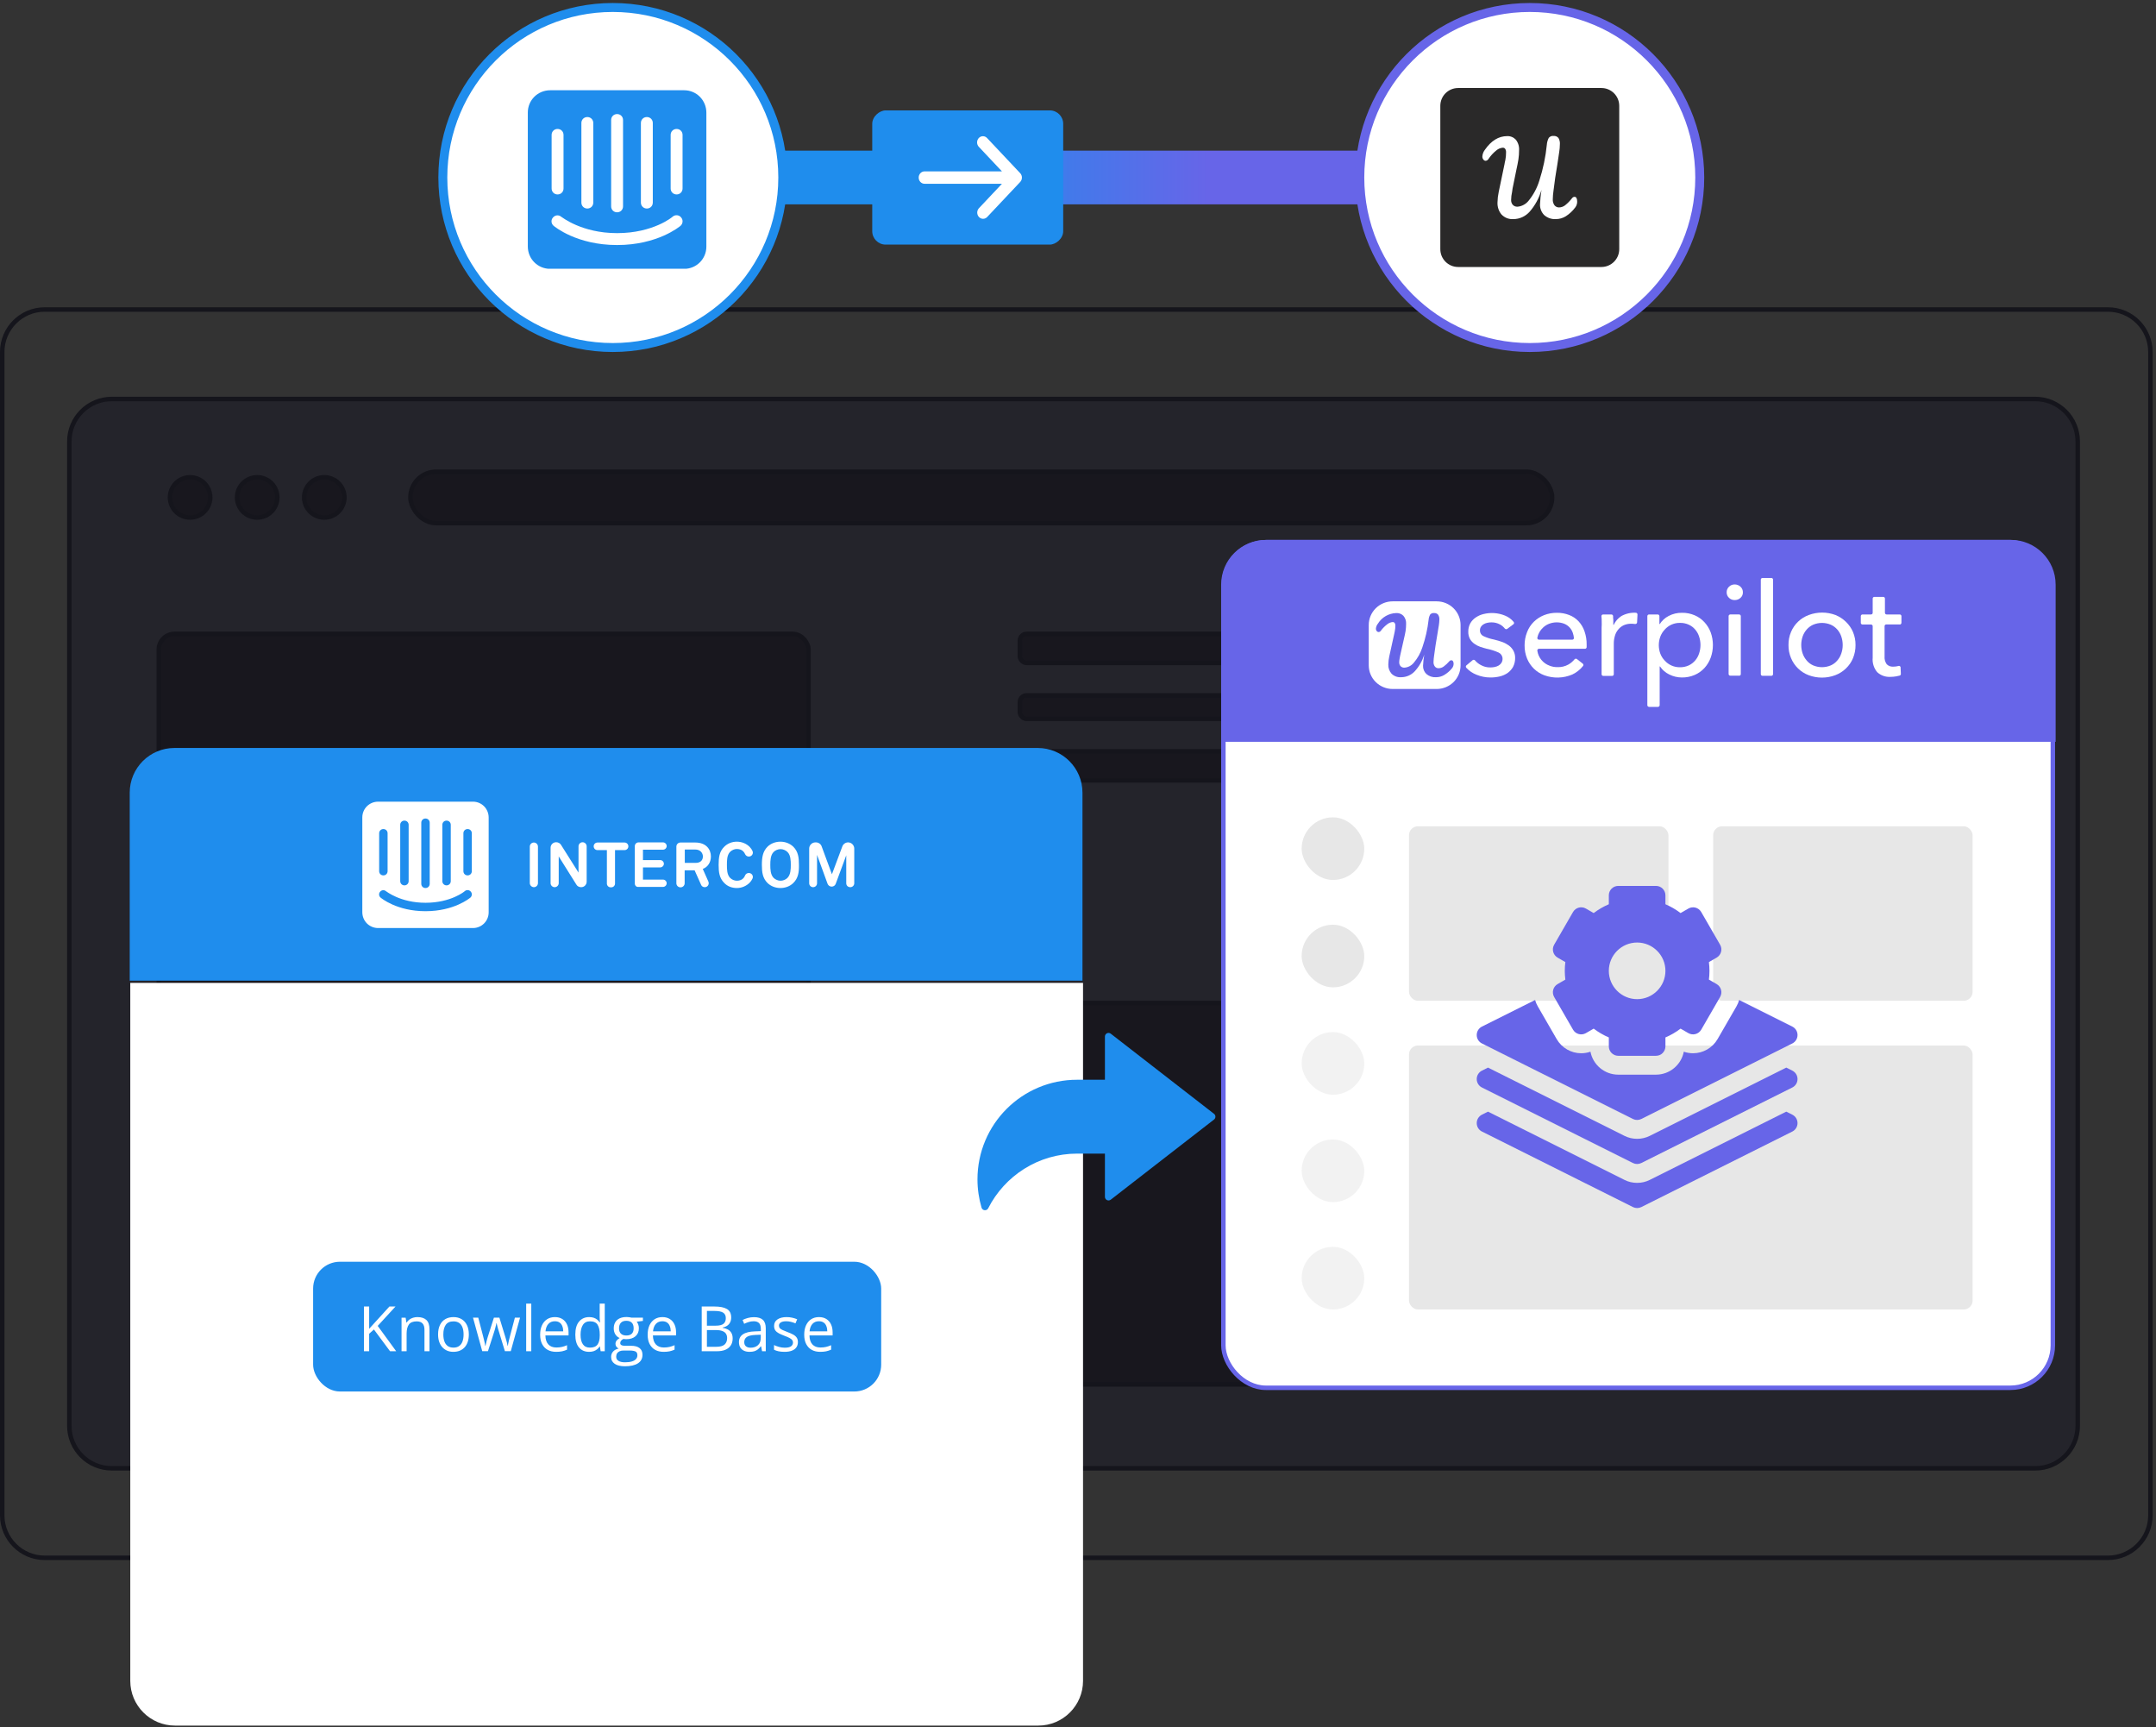
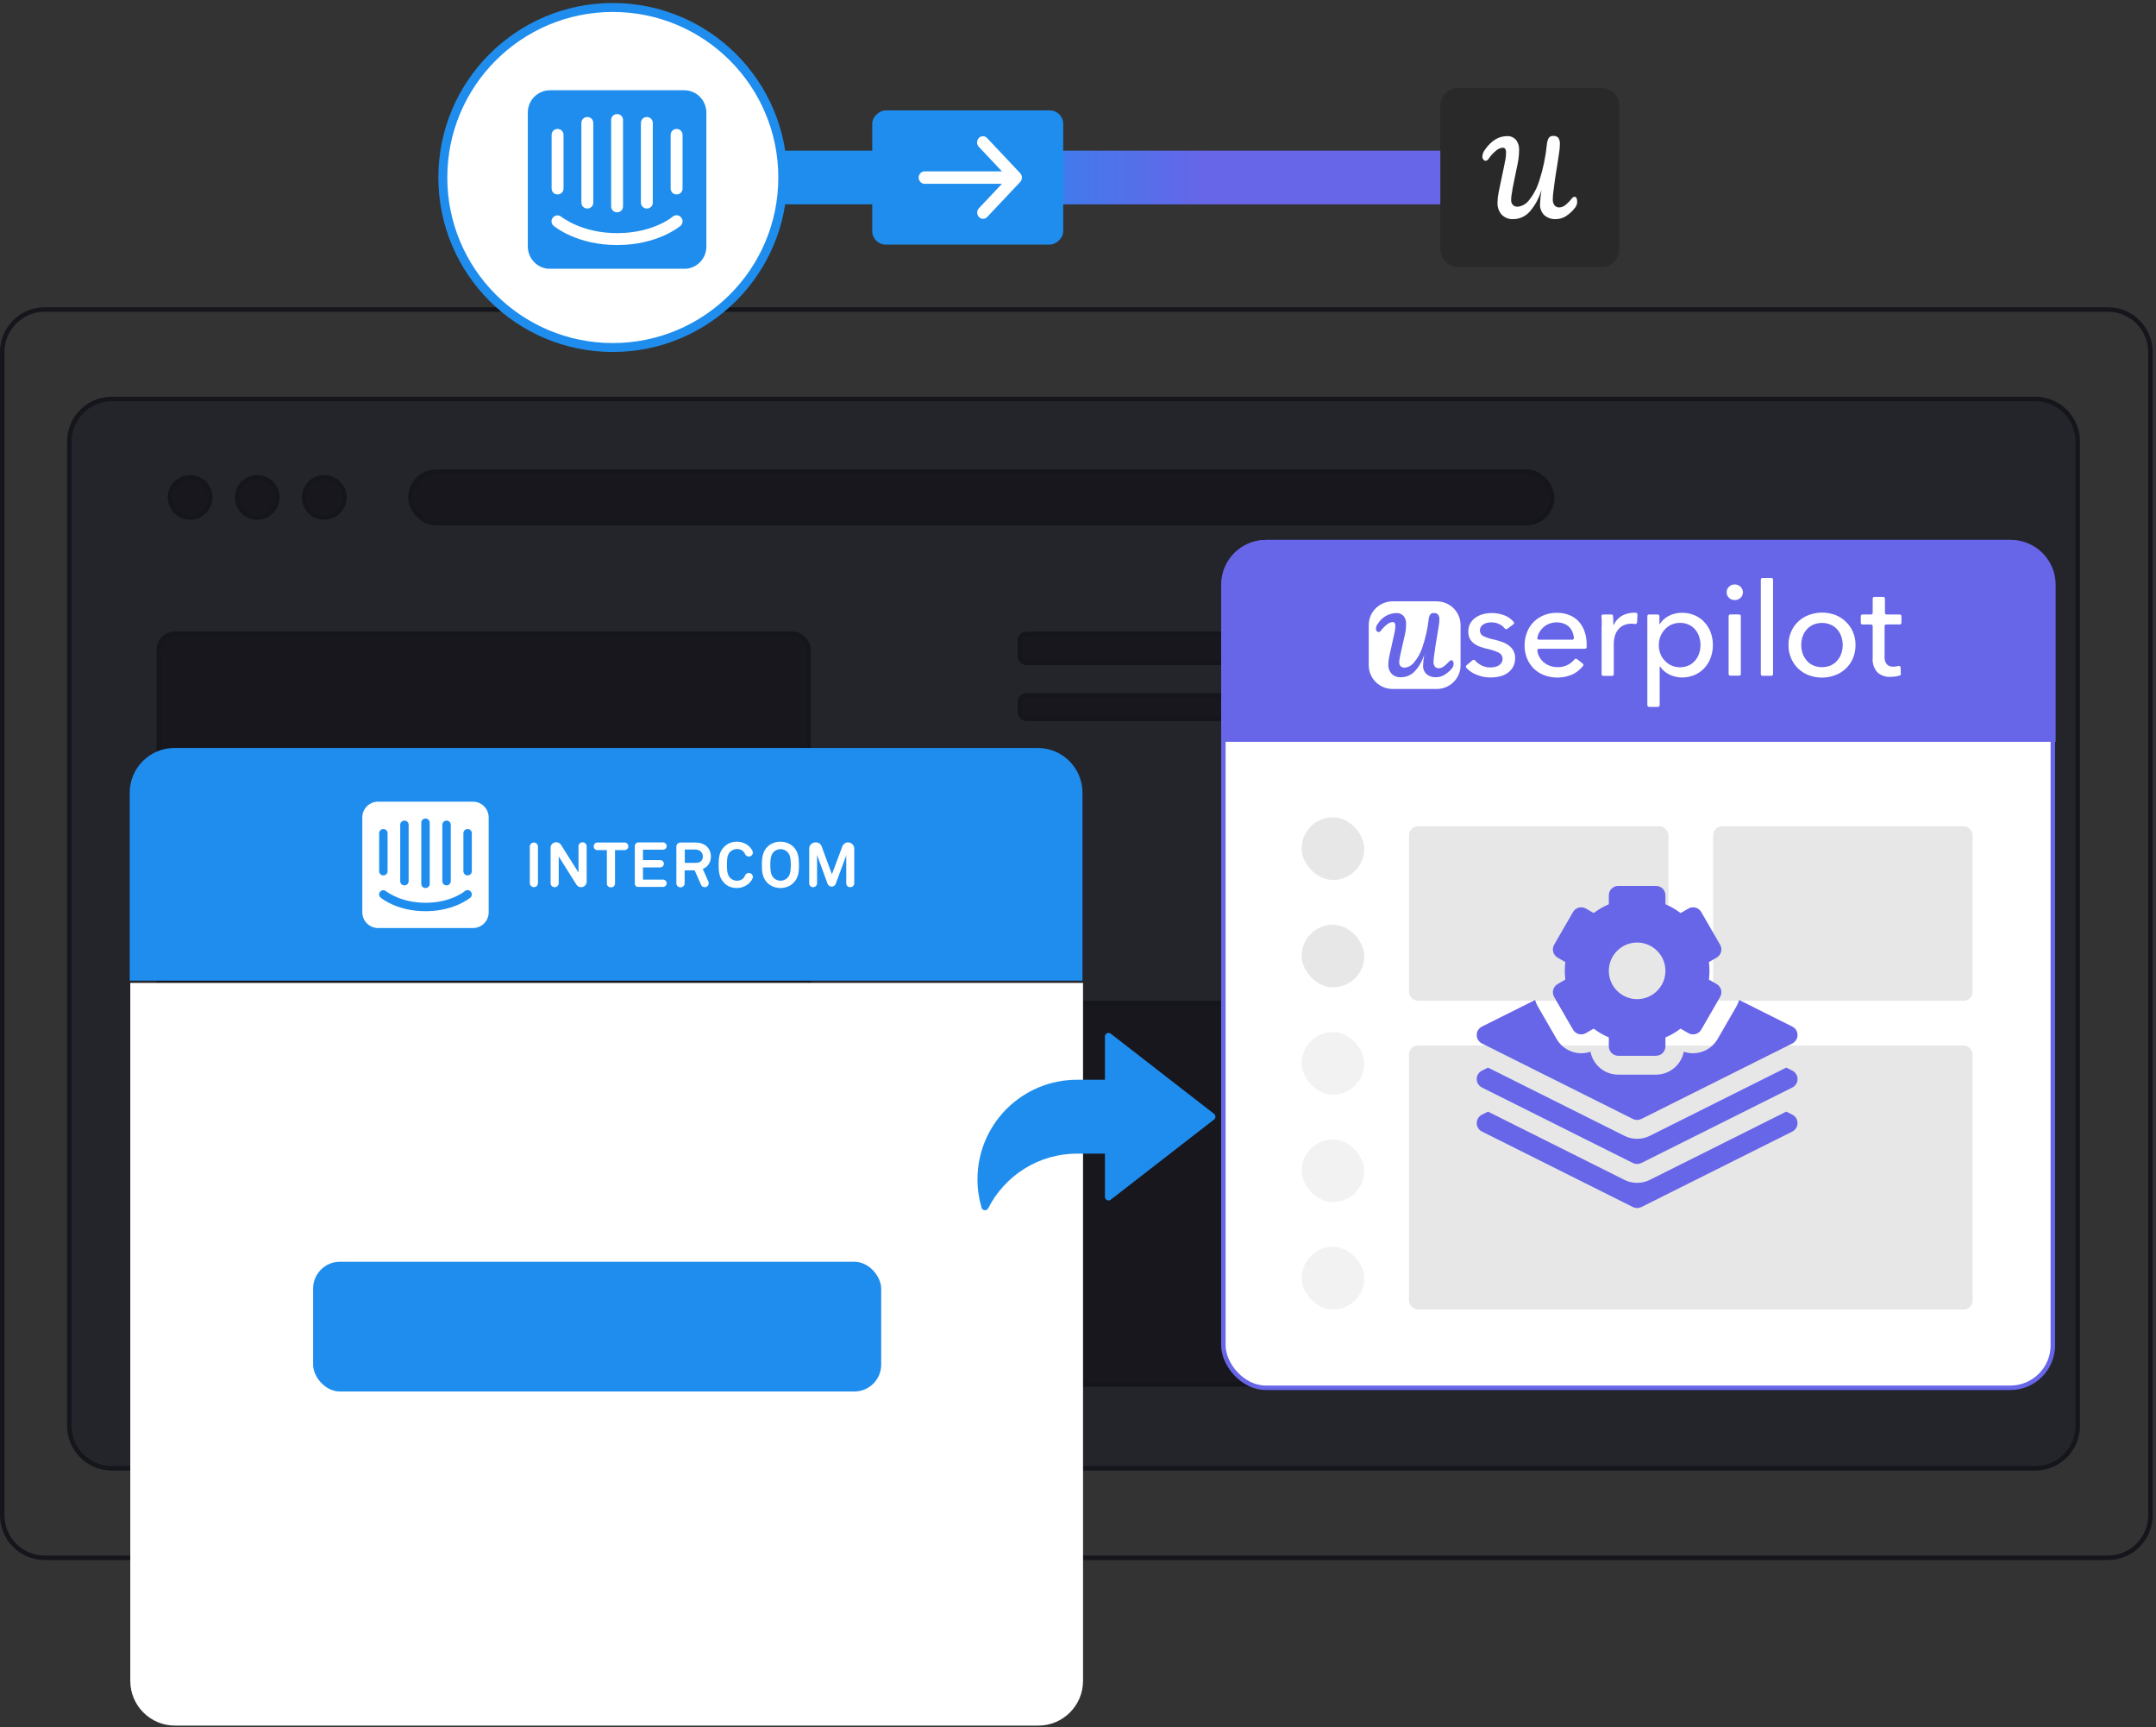
<svg xmlns="http://www.w3.org/2000/svg" width="482" height="386" viewBox="0 0 482 386" fill="none">
  <rect x="0" y="0" width="482" height="386" fill="#333333" stroke="none" />
  <path d="M15.5 98.672C15.5 93.425 19.753 89.172 25 89.172H455C460.247 89.172 464.5 93.425 464.5 98.672V318.672C464.5 323.919 460.247 328.172 455 328.172H25C19.753 328.172 15.5 323.919 15.5 318.672V98.672Z" fill="#24242B" stroke="#15151C" />
  <rect x="35.5" y="141.672" width="145.25" height="45.25" rx="3.5" fill="#18171E" stroke="#15151C" />
  <rect x="35.5" y="202.922" width="145.25" height="45.25" rx="3.5" fill="#18171E" stroke="#15151C" />
  <rect x="35.5" y="264.172" width="145.25" height="45.25" rx="3.5" fill="#18171E" stroke="#15151C" />
  <rect x="228" y="141.672" width="99" height="6.5" rx="1.5" fill="#18171E" stroke="#15151C" />
  <rect x="91.75" y="105.422" width="255.25" height="11.5" rx="5.75" fill="#18171E" stroke="#15151C" />
  <rect x="349.25" y="141.672" width="99" height="6.5" rx="1.5" fill="#18171E" stroke="#15151C" />
  <rect x="228" y="155.422" width="99" height="5.25" rx="1.5" fill="#18171E" stroke="#15151C" />
  <rect x="349.25" y="155.422" width="99" height="5.25" rx="1.5" fill="#18171E" stroke="#15151C" />
-   <rect x="228" y="167.922" width="99" height="6.5" rx="1.5" fill="#18171E" stroke="#15151C" />
  <rect x="228" y="224.172" width="220.25" height="85.25" rx="1.5" fill="#18171E" stroke="#15151C" />
  <rect x="349.25" y="167.922" width="99" height="6.5" rx="1.5" fill="#18171E" stroke="#15151C" />
  <circle cx="42.5" cy="111.172" r="4.5" fill="#18171E" stroke="#15151C" />
  <circle cx="57.5" cy="111.172" r="4.5" fill="#18171E" stroke="#15151C" />
  <circle cx="72.5" cy="111.172" r="4.5" fill="#18171E" stroke="#15151C" />
  <path d="M0.5 78.672C0.5 73.425 4.753 69.172 10 69.172H471.25C476.497 69.172 480.75 73.425 480.75 78.672V338.672C480.75 343.919 476.497 348.172 471.25 348.172H10C4.753 348.172 0.5 343.919 0.5 338.672V78.672Z" stroke="#15151C" />
  <rect x="353" y="33.672" width="12" height="179" transform="rotate(90 353 33.672)" fill="url(#paint0_linear_205_2825)" />
  <rect x="195" y="54.672" width="30" height="42.692" rx="3" transform="rotate(-90 195 54.672)" fill="#1F8DED" />
  <rect width="27.692" height="27.692" transform="translate(203.077 53.518) rotate(-90)" fill="#1F8DED" />
  <path d="M228.079 40.669C228.324 40.409 228.461 40.056 228.461 39.689C228.461 39.321 228.324 38.968 228.079 38.708L220.685 30.864C220.564 30.732 220.42 30.626 220.261 30.553C220.101 30.481 219.93 30.442 219.756 30.441C219.583 30.439 219.411 30.474 219.25 30.544C219.089 30.614 218.943 30.717 218.821 30.847C218.698 30.977 218.601 31.132 218.535 31.302C218.47 31.473 218.436 31.655 218.438 31.84C218.439 32.024 218.476 32.206 218.544 32.375C218.613 32.544 218.712 32.697 218.837 32.825L223.999 38.302L206.691 38.302C206.345 38.302 206.012 38.448 205.767 38.708C205.522 38.968 205.384 39.321 205.384 39.689C205.384 40.056 205.522 40.409 205.767 40.669C206.012 40.929 206.345 41.075 206.691 41.075L223.999 41.075L218.837 46.552C218.599 46.814 218.467 47.164 218.47 47.528C218.473 47.891 218.611 48.239 218.853 48.496C219.095 48.753 219.423 48.899 219.766 48.902C220.108 48.905 220.438 48.766 220.685 48.513L228.079 40.669Z" fill="white" />
  <circle cx="137" cy="39.672" r="38" fill="white" stroke="#1F8DED" stroke-width="2" />
  <g clip-path="url(#clip0_205_2825)">
    <path d="M170.912 45.896V34.365C170.912 33.655 171.489 33.078 172.199 33.078C172.908 33.078 173.485 33.655 173.485 34.365V45.896C173.485 46.606 172.908 47.182 172.199 47.182C171.533 47.182 170.912 46.606 170.912 45.896ZM185.637 46.384L180.049 37.469V45.896C180.049 46.606 179.472 47.182 178.763 47.182C178.053 47.182 177.476 46.606 177.476 45.896V34.719C177.476 33.788 178.23 32.99 179.206 32.99H179.295C179.872 32.99 180.448 33.3 180.759 33.788L186.303 42.57V34.276C186.303 33.566 186.879 32.99 187.589 32.99C188.298 32.99 188.875 33.566 188.875 34.276V45.453C188.875 46.384 188.121 47.182 187.145 47.182C186.524 47.182 185.948 46.916 185.637 46.384ZM197.834 35.473V46.029C197.834 46.695 197.302 47.227 196.637 47.227H196.459C195.794 47.227 195.262 46.695 195.262 46.029V35.473H192.29C191.625 35.473 191.093 34.941 191.093 34.276C191.093 33.611 191.625 33.078 192.29 33.078H200.85C201.515 33.078 202.048 33.611 202.048 34.276C202.048 34.941 201.515 35.473 200.85 35.473H197.834ZM204.088 46.029V34.187C204.088 33.566 204.62 33.034 205.241 33.034H213.003C213.624 33.034 214.156 33.566 214.156 34.187C214.156 34.808 213.624 35.34 213.003 35.34H206.66V38.622H212.116C212.737 38.622 213.269 39.155 213.269 39.776C213.269 40.397 212.737 40.929 212.116 40.929H206.66V44.787H213.003C213.624 44.787 214.156 45.32 214.156 45.941C214.156 46.562 213.624 47.094 213.003 47.094H205.241C204.62 47.182 204.088 46.695 204.088 46.029ZM225.022 46.428L222.982 41.86H219.833V45.941C219.833 46.65 219.256 47.227 218.547 47.227H218.502C217.793 47.227 217.216 46.65 217.216 45.941V34.365C217.216 33.655 217.793 33.078 218.502 33.078H223.204C226.575 33.078 228.127 35.207 228.127 37.469C228.127 39.376 227.107 40.84 225.554 41.417L227.328 45.408C227.683 46.251 227.107 47.182 226.175 47.182C225.687 47.182 225.2 46.916 225.022 46.428ZM223.248 35.296H219.877V39.51H223.292C224.756 39.51 225.599 38.755 225.599 37.425C225.554 36.316 224.712 35.296 223.248 35.296ZM240.368 45.763C239.304 46.828 237.84 47.449 236.332 47.449C234.824 47.449 233.405 46.961 232.34 45.852C230.788 44.3 230.566 42.437 230.566 40.13C230.566 37.824 230.788 35.917 232.34 34.409C233.405 33.344 234.824 32.812 236.332 32.812C237.84 32.812 239.304 33.389 240.368 34.453C240.723 34.852 241.033 35.252 241.255 35.739C241.654 36.582 241.033 37.514 240.102 37.514C239.57 37.514 239.126 37.203 238.904 36.715C238.816 36.449 238.638 36.227 238.461 36.006C238.017 35.429 237.219 35.119 236.332 35.119C235.534 35.119 234.735 35.473 234.159 36.05C233.183 37.07 233.183 38.8 233.183 40.13C233.183 41.417 233.183 43.191 234.159 44.211C234.735 44.787 235.534 45.142 236.332 45.142C237.219 45.142 238.017 44.832 238.461 44.255C238.638 44.033 238.816 43.767 238.904 43.501C239.082 43.013 239.57 42.703 240.102 42.703C241.033 42.703 241.654 43.634 241.255 44.477C241.033 44.965 240.723 45.408 240.368 45.763ZM254.162 45.852C253.097 46.916 251.589 47.449 250.081 47.449C248.573 47.449 247.11 46.916 246.001 45.852C244.449 44.3 244.227 42.437 244.227 40.13C244.227 37.824 244.493 35.917 246.001 34.409C247.065 33.344 248.573 32.812 250.081 32.812C251.589 32.812 253.053 33.344 254.162 34.409C255.714 35.961 255.936 37.824 255.936 40.13C255.98 42.437 255.714 44.344 254.162 45.852ZM252.343 36.094C251.767 35.518 250.924 35.163 250.126 35.163C249.327 35.163 248.44 35.518 247.908 36.094C246.932 37.114 246.888 38.844 246.888 40.175C246.888 41.461 246.932 43.191 247.908 44.211C248.485 44.787 249.327 45.142 250.126 45.142C250.924 45.142 251.811 44.787 252.343 44.211C253.319 43.191 253.363 41.461 253.363 40.175C253.363 38.844 253.319 37.07 252.343 36.094ZM270.882 45.941V37.114L267.556 46.118C267.379 46.65 266.846 47.005 266.27 47.005C265.693 47.005 265.205 46.65 264.984 46.118L261.657 36.981V45.941C261.657 46.65 261.081 47.182 260.415 47.182C259.706 47.182 259.173 46.606 259.173 45.941V34.986C259.173 33.921 260.061 33.034 261.125 33.034H261.302C262.101 33.034 262.855 33.522 263.121 34.32L266.359 43.102L269.641 34.32C269.907 33.566 270.661 33.034 271.459 33.034C272.524 33.034 273.411 33.921 273.411 34.986V45.941C273.411 46.65 272.834 47.182 272.169 47.182C271.415 47.182 270.882 46.65 270.882 45.941ZM152.95 20.172H123.012C120.218 20.172 118 22.39 118 25.139V55.077C118 57.871 120.218 60.089 123.012 60.089H152.95C155.699 60.089 157.917 57.871 157.917 55.121V25.184C157.917 22.39 155.699 20.172 152.95 20.172ZM143.281 27.49C143.281 26.736 143.857 26.159 144.611 26.159C145.365 26.159 145.942 26.736 145.942 27.49V45.275C145.942 46.029 145.365 46.606 144.611 46.606C143.857 46.606 143.281 46.029 143.281 45.275V27.49ZM136.628 26.825C136.628 26.071 137.205 25.494 137.959 25.494C138.713 25.494 139.289 26.071 139.289 26.825V46.118C139.289 46.872 138.713 47.449 137.959 47.449C137.205 47.449 136.628 46.872 136.628 46.118V26.825ZM129.975 27.49C129.975 26.736 130.552 26.159 131.306 26.159C132.06 26.159 132.636 26.736 132.636 27.49V45.275C132.636 46.029 132.06 46.606 131.306 46.606C130.552 46.606 129.975 46.029 129.975 45.275V27.49ZM123.322 30.151C123.322 29.397 123.899 28.821 124.653 28.821C125.407 28.821 125.983 29.397 125.983 30.151V42.126C125.983 42.88 125.407 43.457 124.653 43.457C123.899 43.457 123.322 42.88 123.322 42.126V30.151ZM152.151 50.465C151.93 50.642 147.006 54.767 137.959 54.767C128.911 54.767 123.988 50.642 123.766 50.465C123.189 49.977 123.145 49.134 123.633 48.602C124.121 48.025 124.963 47.981 125.496 48.469C125.584 48.469 129.975 52.106 137.959 52.106C146.031 52.106 150.377 48.469 150.377 48.424C150.954 47.936 151.796 48.025 152.24 48.557C152.772 49.134 152.684 49.977 152.151 50.465ZM152.595 42.126C152.595 42.88 152.018 43.457 151.264 43.457C150.51 43.457 149.934 42.88 149.934 42.126V30.151C149.934 29.397 150.51 28.821 151.264 28.821C152.018 28.821 152.595 29.397 152.595 30.151V42.126Z" fill="#1F8DED" />
  </g>
-   <circle cx="342" cy="39.672" r="38" fill="white" stroke="#6765E8" stroke-width="2" />
  <path d="M358.016 19.672H325.984C323.784 19.672 322 21.456 322 23.656V55.687C322 57.888 323.784 59.672 325.984 59.672H358.016C360.216 59.672 362 57.888 362 55.687V23.656C362 21.456 360.216 19.672 358.016 19.672Z" fill="#2A2929" />
  <path d="M352.598 44.963C352.62 45.445 352.487 45.919 352.209 46.307C351.62 47.112 350.896 47.798 350.062 48.33C349.389 48.75 348.62 48.97 347.838 48.97C346.878 49.034 345.931 48.703 345.202 48.05C344.898 47.739 344.66 47.361 344.5 46.947C344.342 46.534 344.269 46.092 344.289 45.645C344.336 44.565 344.447 43.494 344.616 42.432C344.1 44.239 343.202 45.903 341.987 47.298C341.516 47.827 340.951 48.247 340.318 48.536C339.684 48.825 339.007 48.972 338.313 48.972C337.831 49.003 337.347 48.93 336.891 48.752C336.433 48.572 336.02 48.294 335.678 47.938C335.053 47.192 334.738 46.221 334.784 45.23C334.8 44.447 334.889 43.67 335.053 42.91L336.349 36.699C336.349 36.578 336.433 36.263 336.542 35.747C336.651 35.19 336.7 34.623 336.696 34.052C336.716 33.774 336.644 33.496 336.5 33.263C336.438 33.178 336.353 33.112 336.264 33.067C336.171 33.03 336.069 33.005 335.967 33.01C335.431 33.056 334.922 33.267 334.511 33.63C333.84 34.161 333.256 34.801 332.773 35.525C332.709 35.645 332.611 35.745 332.496 35.814C332.384 35.887 332.256 35.93 332.122 35.941C332.022 35.936 331.927 35.91 331.84 35.856C331.747 35.805 331.673 35.734 331.616 35.647C331.469 35.459 331.391 35.227 331.396 34.985C331.431 34.43 331.636 33.898 331.973 33.467C333.391 31.436 335.04 30.423 336.949 30.423C337.304 30.407 337.667 30.47 338 30.607C338.336 30.745 338.636 30.954 338.887 31.221C339.411 31.892 339.669 32.739 339.607 33.599C339.611 34.276 339.56 34.954 339.46 35.625C339.364 36.245 339.198 37.096 338.962 38.161L338.149 42.15L338.053 42.847C337.984 43.183 337.927 43.498 337.887 43.792C337.849 44.09 337.829 44.381 337.829 44.674C337.807 45.078 337.938 45.476 338.198 45.781C338.336 45.923 338.502 46.034 338.682 46.107C338.862 46.176 339.056 46.207 339.253 46.196C339.747 46.158 340.22 46.012 340.656 45.772C341.091 45.536 341.476 45.205 341.784 44.805C342.849 43.487 343.653 41.959 344.153 40.312C344.987 37.734 345.54 35.067 345.811 32.363C345.849 31.823 345.996 31.296 346.242 30.819C346.373 30.656 346.547 30.534 346.736 30.456C346.924 30.378 347.133 30.352 347.338 30.383C347.538 30.367 347.742 30.403 347.931 30.479C348.116 30.558 348.282 30.683 348.416 30.841C348.678 31.296 348.789 31.832 348.724 32.363C348.718 32.883 348.671 33.403 348.589 33.912C348.504 34.543 348.369 35.434 348.191 36.583C347.809 38.792 347.513 40.821 347.298 42.667C347.209 43.287 347.156 43.907 347.144 44.532C347.113 45.021 347.253 45.503 347.529 45.892C347.66 46.043 347.818 46.165 347.996 46.247C348.173 46.327 348.369 46.367 348.562 46.358C349.04 46.347 349.513 46.181 349.9 45.881C350.478 45.419 350.998 44.883 351.453 44.294C351.518 44.199 351.604 44.125 351.704 44.07C351.8 44.019 351.904 43.99 352.016 43.99C352.104 43.99 352.184 44.012 352.262 44.059C352.336 44.105 352.393 44.17 352.436 44.252C352.547 44.472 352.604 44.723 352.589 44.97L352.598 44.963Z" fill="white" />
  <rect x="273.5" y="121.172" width="185.438" height="189" rx="9.5" fill="white" stroke="#6765E8" />
  <rect x="291" y="206.672" width="14" height="14" rx="7" fill="#E7E7E7" />
  <rect x="291" y="230.672" width="14" height="14" rx="7" fill="#E7E7E7" fill-opacity="0.5" />
  <rect x="291" y="254.672" width="14" height="14" rx="7" fill="#E7E7E7" fill-opacity="0.5" />
  <rect x="291" y="278.672" width="14" height="14" rx="7" fill="#E7E7E7" fill-opacity="0.5" />
  <rect x="291" y="182.672" width="14" height="14" rx="7" fill="#E7E7E7" />
  <rect x="315" y="184.672" width="58" height="39" rx="2" fill="#E7E7E7" />
  <rect x="383" y="184.672" width="58" height="39" rx="2" fill="#E7E7E7" />
  <rect x="315" y="233.672" width="126" height="59" rx="2" fill="#E7E7E7" />
  <path d="M273.125 130.672C273.125 125.149 277.602 120.672 283.125 120.672H449.562C455.085 120.672 459.562 125.149 459.562 130.672V165.797H273.125V130.672Z" fill="#6765E8" />
  <path d="M321.184 134.4H311.346C309.928 134.4 308.568 134.957 307.566 135.949C306.563 136.94 306 138.285 306 139.687V148.701C306 150.103 306.563 151.448 307.566 152.439C308.568 153.431 309.928 153.988 311.346 153.988H321.184C322.601 153.988 323.961 153.431 324.964 152.439C325.966 151.448 326.529 150.103 326.529 148.701V139.687C326.529 138.285 325.966 136.94 324.964 135.949C323.961 134.957 322.601 134.4 321.184 134.4ZM324.605 149.368C324.118 149.966 323.527 150.475 322.86 150.869C322.311 151.191 321.684 151.36 321.045 151.359C320.26 151.411 319.486 151.154 318.893 150.643C318.642 150.404 318.445 150.116 318.315 149.796C318.185 149.477 318.125 149.133 318.139 148.789C318.179 147.954 318.268 147.122 318.407 146.298C317.991 147.7 317.254 148.988 316.255 150.064C315.873 150.468 315.412 150.79 314.901 151.013C314.39 151.235 313.838 151.353 313.279 151.359C312.88 151.393 312.478 151.34 312.101 151.205C311.724 151.069 311.382 150.854 311.098 150.574C310.591 149.997 310.332 149.248 310.374 148.485C310.386 147.881 310.459 147.28 310.592 146.69L311.643 141.923C311.643 141.835 311.722 141.59 311.802 141.188C311.901 140.743 311.951 140.289 311.951 139.834C311.966 139.62 311.911 139.406 311.792 139.226C311.74 139.162 311.673 139.111 311.597 139.077C311.521 139.043 311.439 139.027 311.355 139.03C310.92 139.065 310.505 139.229 310.165 139.501C309.619 139.911 309.134 140.396 308.727 140.943C308.672 141.036 308.594 141.114 308.501 141.171C308.407 141.227 308.301 141.26 308.192 141.266C308.11 141.262 308.03 141.24 307.957 141.201C307.885 141.162 307.823 141.107 307.775 141.041C307.658 140.896 307.595 140.716 307.597 140.531C307.628 140.099 307.794 139.687 308.073 139.354C308.502 138.662 309.099 138.087 309.808 137.68C310.518 137.272 311.319 137.045 312.139 137.019C312.438 137 312.737 137.045 313.016 137.152C313.295 137.259 313.548 137.424 313.756 137.637C314.185 138.15 314.398 138.807 314.351 139.471C314.351 140 314.311 140.528 314.232 141.05C314.152 141.531 314.013 142.188 313.815 143.012L313.121 146.092L313.002 146.631C312.976 146.876 312.933 147.118 312.873 147.357C312.833 147.584 312.813 147.814 312.813 148.044C312.803 148.356 312.913 148.661 313.121 148.897C313.235 149.009 313.371 149.096 313.522 149.152C313.672 149.208 313.833 149.231 313.994 149.221C314.393 149.188 314.782 149.075 315.136 148.89C315.491 148.704 315.804 148.45 316.056 148.142C316.928 147.123 317.585 145.943 317.99 144.67C318.675 142.685 319.14 140.633 319.379 138.549C319.409 138.131 319.527 137.723 319.726 137.353C319.834 137.227 319.973 137.131 320.129 137.073C320.285 137.015 320.453 136.996 320.618 137.019C320.783 137.006 320.949 137.031 321.102 137.092C321.255 137.154 321.392 137.25 321.501 137.372C321.719 137.711 321.82 138.11 321.789 138.51C321.777 138.911 321.741 139.31 321.68 139.707C321.6 140.197 321.491 140.884 321.342 141.776C321.045 143.483 320.797 145.062 320.618 146.494C320.543 146.971 320.496 147.453 320.48 147.936C320.454 148.312 320.567 148.685 320.797 148.985C320.897 149.109 321.027 149.206 321.173 149.269C321.32 149.332 321.48 149.36 321.64 149.348C322.032 149.337 322.412 149.21 322.731 148.985C323.198 148.642 323.624 148.248 324 147.808C324.052 147.736 324.12 147.677 324.2 147.636C324.279 147.595 324.367 147.574 324.457 147.573C324.538 147.567 324.619 147.586 324.689 147.629C324.758 147.671 324.812 147.734 324.843 147.808C324.942 147.978 324.987 148.173 324.972 148.367C324.971 148.733 324.841 149.086 324.605 149.368Z" fill="white" />
  <path d="M336.983 140.541C336.901 140.606 336.797 140.636 336.693 140.625C336.589 140.614 336.494 140.562 336.427 140.482C336.13 140.112 335.763 139.802 335.346 139.57C334.763 139.254 334.107 139.092 333.442 139.099C333.129 139.097 332.816 139.13 332.51 139.197C332.215 139.255 331.933 139.365 331.677 139.521C331.437 139.651 331.235 139.84 331.092 140.07C330.933 140.315 330.853 140.603 330.864 140.894C330.855 141.161 330.926 141.425 331.067 141.654C331.207 141.882 331.413 142.064 331.657 142.179C332.412 142.532 333.208 142.789 334.027 142.944C334.652 143.093 335.268 143.276 335.872 143.493C336.399 143.689 336.897 143.957 337.35 144.288C337.757 144.598 338.095 144.989 338.342 145.435C338.597 145.916 338.73 146.452 338.728 146.995C338.749 147.709 338.589 148.417 338.262 149.055C337.956 149.597 337.533 150.066 337.023 150.428C336.484 150.789 335.882 151.049 335.247 151.193C334.577 151.346 333.892 151.421 333.204 151.418C332.142 151.419 331.091 151.212 330.11 150.81C329.236 150.476 328.451 149.945 327.819 149.261C327.747 149.189 327.707 149.092 327.707 148.991C327.707 148.89 327.747 148.793 327.819 148.721L329.188 147.574C329.26 147.502 329.358 147.462 329.46 147.462C329.563 147.462 329.661 147.502 329.733 147.574C330.095 148.001 330.536 148.358 331.032 148.623C331.683 148.994 332.423 149.184 333.175 149.172C333.508 149.174 333.84 149.141 334.166 149.074C334.477 149.011 334.775 148.899 335.049 148.741C335.303 148.59 335.518 148.382 335.674 148.133C335.851 147.837 335.934 147.495 335.912 147.152C335.901 146.876 335.813 146.609 335.659 146.379C335.506 146.149 335.291 145.965 335.039 145.847C334.173 145.457 333.265 145.168 332.332 144.984C331.865 144.866 331.389 144.729 330.913 144.562C330.449 144.402 330.011 144.174 329.614 143.886C329.207 143.599 328.868 143.227 328.622 142.797C328.363 142.3 328.237 141.747 328.255 141.188C328.236 140.529 328.394 139.876 328.712 139.295C329.01 138.775 329.428 138.332 329.931 138.001C330.438 137.656 331.002 137.404 331.598 137.255C333.214 136.838 334.924 136.955 336.467 137.589C337.212 137.888 337.87 138.367 338.381 138.981C338.449 139.049 338.487 139.141 338.487 139.236C338.487 139.332 338.449 139.424 338.381 139.491L336.983 140.541Z" fill="white" />
  <path d="M354.715 144.071V144.63C354.715 144.729 354.675 144.824 354.605 144.894C354.534 144.963 354.438 145.003 354.338 145.003H344.073C344.024 145 343.974 145.008 343.927 145.025C343.88 145.042 343.837 145.068 343.801 145.102C343.765 145.136 343.736 145.177 343.716 145.222C343.697 145.267 343.687 145.316 343.687 145.366V145.425C343.793 146.181 344.105 146.893 344.591 147.486C345.077 148.079 345.718 148.53 346.444 148.789C346.989 149.005 347.572 149.112 348.159 149.103C349.021 149.144 349.877 148.943 350.629 148.524C351.156 148.22 351.623 147.825 352.007 147.357C352.071 147.28 352.163 147.231 352.263 147.22C352.363 147.209 352.463 147.237 352.543 147.298L353.872 148.347C353.909 148.382 353.938 148.424 353.958 148.47C353.978 148.517 353.989 148.567 353.989 148.617C353.989 148.668 353.978 148.717 353.958 148.764C353.938 148.81 353.909 148.852 353.872 148.887C353.239 149.678 352.432 150.315 351.512 150.75C349.519 151.604 347.27 151.663 345.234 150.917C344.369 150.594 343.583 150.096 342.923 149.456C342.265 148.81 341.745 148.039 341.396 147.19C341.018 146.254 340.83 145.255 340.84 144.248C340.832 143.241 341.017 142.243 341.386 141.305C341.713 140.432 342.228 139.639 342.893 138.98C343.549 138.338 344.328 137.831 345.184 137.49C346.09 137.133 347.056 136.953 348.03 136.96C348.977 136.941 349.917 137.108 350.797 137.45C351.602 137.754 352.325 138.237 352.91 138.863C353.507 139.511 353.96 140.276 354.239 141.109C354.57 142.061 354.731 143.064 354.715 144.071ZM351.492 142.972C351.592 142.972 351.688 142.933 351.758 142.863C351.829 142.793 351.869 142.699 351.869 142.6C351.835 142.208 351.752 141.823 351.621 141.452C351.47 140.997 351.223 140.579 350.897 140.226C350.563 139.868 350.153 139.586 349.697 139.402C348.62 138.996 347.431 138.996 346.354 139.402C345.857 139.585 345.402 139.866 345.016 140.226C344.332 140.832 343.865 141.641 343.687 142.531C343.672 142.632 343.698 142.735 343.76 142.818C343.821 142.9 343.912 142.956 344.014 142.972H351.492Z" fill="white" />
  <path d="M358.077 138.863C358.088 138.487 358.068 138.109 358.017 137.736C358.013 137.685 358.02 137.634 358.036 137.586C358.053 137.538 358.079 137.494 358.113 137.456C358.148 137.419 358.189 137.388 358.236 137.367C358.283 137.346 358.333 137.335 358.384 137.333H360.239C360.335 137.333 360.428 137.368 360.499 137.431C360.571 137.495 360.616 137.582 360.626 137.677C360.619 137.962 360.635 138.247 360.675 138.53V139.648H360.764C361.139 138.848 361.734 138.169 362.48 137.686C363.474 137.138 364.607 136.882 365.743 136.951C365.838 136.965 365.924 137.013 365.986 137.085C366.048 137.157 366.081 137.249 366.08 137.343L365.991 139.099C365.986 139.197 365.943 139.289 365.871 139.357C365.799 139.424 365.703 139.462 365.604 139.462H365.505C365.229 139.423 364.951 139.403 364.672 139.403C364.076 139.394 363.487 139.518 362.946 139.766C362.474 140 362.061 140.335 361.736 140.747C361.402 141.16 361.159 141.638 361.022 142.149C360.863 142.691 360.783 143.253 360.784 143.817V150.682C360.786 150.731 360.777 150.78 360.759 150.826C360.742 150.872 360.715 150.913 360.681 150.949C360.647 150.984 360.606 151.013 360.561 151.033C360.516 151.053 360.467 151.064 360.417 151.065H358.434C358.334 151.065 358.238 151.026 358.167 150.956C358.097 150.886 358.057 150.791 358.057 150.692V140.286C358.089 139.812 358.095 139.338 358.077 138.863Z" fill="white" />
  <path d="M370.653 157.989H368.669C368.569 157.986 368.473 157.946 368.402 157.877C368.33 157.808 368.287 157.715 368.282 157.616V137.715C368.281 137.664 368.29 137.614 368.309 137.567C368.328 137.52 368.356 137.477 368.393 137.441C368.429 137.405 368.472 137.377 368.52 137.359C368.567 137.34 368.618 137.331 368.669 137.332H370.593C370.644 137.331 370.695 137.34 370.743 137.359C370.79 137.377 370.833 137.405 370.87 137.441C370.906 137.477 370.934 137.52 370.953 137.567C370.972 137.614 370.981 137.664 370.98 137.715V139.47H371.069C371.554 138.703 372.24 138.08 373.053 137.666C373.968 137.184 374.992 136.941 376.028 136.959C376.995 136.944 377.955 137.131 378.845 137.509C379.674 137.858 380.418 138.38 381.026 139.039C381.648 139.704 382.13 140.484 382.445 141.334C383.109 143.163 383.109 145.164 382.445 146.993C382.135 147.848 381.66 148.634 381.046 149.308C380.433 149.971 379.687 150.499 378.854 150.858C377.943 151.243 376.96 151.434 375.968 151.417C375.003 151.408 374.053 151.18 373.192 150.75C372.349 150.348 371.633 149.728 371.119 148.955H371.039V157.616C371.034 157.715 370.992 157.808 370.92 157.877C370.848 157.946 370.753 157.986 370.653 157.989ZM380.164 144.159C380.164 143.529 380.064 142.903 379.866 142.305C379.685 141.723 379.389 141.183 378.993 140.716C378.599 140.249 378.104 139.873 377.545 139.618C376.925 139.334 376.246 139.196 375.562 139.215C374.92 139.206 374.284 139.335 373.698 139.595C373.112 139.854 372.591 140.237 372.17 140.716C371.735 141.175 371.398 141.715 371.178 142.305C370.732 143.522 370.732 144.855 371.178 146.071C371.396 146.657 371.733 147.191 372.17 147.641C372.593 148.116 373.116 148.496 373.701 148.753C374.286 149.011 374.921 149.14 375.562 149.132C376.246 149.143 376.924 149.002 377.545 148.72C378.103 148.453 378.597 148.072 378.993 147.601C379.389 147.135 379.685 146.594 379.866 146.013C380.064 145.414 380.164 144.788 380.164 144.159Z" fill="white" />
  <path d="M389.644 132.378C389.653 132.612 389.61 132.845 389.518 133.06C389.425 133.275 389.285 133.468 389.109 133.624C388.758 133.949 388.291 134.126 387.81 134.114C387.575 134.12 387.341 134.079 387.123 133.993C386.905 133.907 386.707 133.778 386.54 133.614C386.369 133.456 386.234 133.265 386.144 133.052C386.053 132.839 386.009 132.609 386.015 132.378C386.009 132.146 386.053 131.914 386.143 131.7C386.234 131.485 386.369 131.292 386.54 131.132C386.706 130.967 386.904 130.837 387.122 130.749C387.34 130.661 387.574 130.618 387.81 130.622C388.293 130.618 388.76 130.801 389.109 131.132C389.281 131.291 389.418 131.484 389.51 131.699C389.602 131.914 389.648 132.145 389.644 132.378ZM388.821 151.014H386.838C386.788 151.015 386.739 151.007 386.693 150.989C386.647 150.972 386.604 150.945 386.568 150.912C386.532 150.878 386.504 150.838 386.483 150.793C386.463 150.748 386.452 150.7 386.451 150.651V137.714C386.45 137.665 386.458 137.616 386.476 137.57C386.494 137.525 386.52 137.483 386.554 137.447C386.588 137.412 386.629 137.383 386.674 137.363C386.72 137.343 386.768 137.332 386.818 137.331H388.801C388.901 137.331 388.997 137.37 389.068 137.44C389.139 137.51 389.178 137.605 389.178 137.704V150.651C389.18 150.7 389.171 150.749 389.153 150.794C389.136 150.84 389.109 150.882 389.075 150.917C389.041 150.953 389 150.981 388.955 151.001C388.91 151.021 388.861 151.032 388.811 151.033L388.821 151.014Z" fill="white" />
  <path d="M396.011 151.045H394.027C393.927 151.045 393.832 151.005 393.761 150.935C393.69 150.865 393.651 150.771 393.651 150.672V129.555C393.649 129.506 393.658 129.457 393.675 129.411C393.693 129.365 393.72 129.324 393.754 129.288C393.788 129.253 393.829 129.224 393.874 129.204C393.919 129.184 393.968 129.173 394.017 129.172H396.001C396.05 129.171 396.1 129.179 396.146 129.197C396.192 129.214 396.234 129.24 396.27 129.274C396.306 129.308 396.335 129.348 396.355 129.393C396.375 129.438 396.386 129.486 396.388 129.535V150.662C396.389 150.711 396.381 150.76 396.363 150.805C396.345 150.851 396.319 150.893 396.284 150.928C396.25 150.964 396.21 150.993 396.164 151.012C396.119 151.032 396.07 151.043 396.021 151.045H396.011Z" fill="white" />
  <path d="M414.825 144.159C414.837 145.167 414.645 146.168 414.26 147.102C413.903 147.968 413.365 148.75 412.683 149.397C412 150.058 411.186 150.572 410.293 150.907C408.375 151.624 406.26 151.624 404.342 150.907C403.456 150.569 402.649 150.055 401.972 149.397C401.304 148.742 400.774 147.961 400.415 147.102C400.017 146.171 399.821 145.169 399.84 144.159C399.821 143.149 400.017 142.147 400.415 141.217C400.779 140.353 401.319 139.573 402.001 138.925C402.684 138.277 403.494 137.775 404.382 137.45C406.299 136.734 408.415 136.734 410.332 137.45C411.21 137.802 412.009 138.322 412.683 138.98C413.359 139.626 413.895 140.4 414.26 141.256C414.645 142.176 414.837 143.164 414.825 144.159ZM411.959 144.159C411.961 143.519 411.857 142.883 411.651 142.276C411.461 141.7 411.158 141.167 410.759 140.707C410.361 140.248 409.867 139.88 409.311 139.628C408.684 139.361 408.009 139.223 407.327 139.223C406.645 139.223 405.97 139.361 405.344 139.628C404.788 139.88 404.294 140.248 403.896 140.707C403.497 141.169 403.191 141.701 402.993 142.276C402.587 143.496 402.587 144.813 402.993 146.033C403.192 146.61 403.498 147.145 403.896 147.612C404.286 148.084 404.781 148.46 405.344 148.71C405.97 148.977 406.645 149.115 407.327 149.115C408.009 149.115 408.684 148.977 409.311 148.71C409.873 148.46 410.369 148.084 410.759 147.612C411.158 147.148 411.462 146.612 411.651 146.033C411.857 145.436 411.961 144.809 411.959 144.179V144.159Z" fill="white" />
  <path d="M424.623 139.56H421.708C421.656 139.558 421.606 139.567 421.558 139.586C421.51 139.605 421.467 139.633 421.431 139.669C421.395 139.704 421.366 139.747 421.347 139.794C421.329 139.841 421.319 139.891 421.321 139.942V146.68C421.262 147.309 421.431 147.938 421.797 148.456C421.989 148.649 422.222 148.798 422.479 148.891C422.736 148.985 423.012 149.02 423.284 148.995C423.561 148.994 423.836 148.968 424.108 148.917L424.425 148.838C424.475 148.825 424.526 148.822 424.577 148.828C424.628 148.835 424.677 148.851 424.721 148.877C424.765 148.903 424.804 148.937 424.835 148.977C424.866 149.018 424.888 149.064 424.901 149.113C424.901 149.113 424.901 149.162 424.901 149.191L424.961 150.613C424.966 150.698 424.943 150.782 424.894 150.851C424.846 150.921 424.775 150.972 424.693 150.996C424.435 151.065 424.167 151.124 423.87 151.173C423.46 151.243 423.045 151.279 422.63 151.28C422.086 151.314 421.542 151.236 421.03 151.052C420.518 150.868 420.05 150.582 419.655 150.211C418.911 149.309 418.554 148.154 418.663 146.994V139.962C418.664 139.913 418.656 139.864 418.638 139.818C418.62 139.773 418.594 139.731 418.56 139.695C418.526 139.66 418.485 139.631 418.439 139.611C418.394 139.591 418.345 139.58 418.296 139.579H416.382C416.282 139.579 416.186 139.54 416.115 139.47C416.045 139.4 416.005 139.305 416.005 139.206V137.716C416.004 137.667 416.012 137.618 416.03 137.572C416.048 137.526 416.074 137.485 416.108 137.449C416.142 137.414 416.183 137.385 416.228 137.365C416.274 137.345 416.322 137.334 416.372 137.333H418.276C418.326 137.334 418.375 137.326 418.421 137.308C418.467 137.291 418.51 137.265 418.546 137.231C418.581 137.197 418.61 137.157 418.63 137.112C418.651 137.067 418.662 137.019 418.663 136.97V133.773C418.663 133.674 418.703 133.579 418.773 133.509C418.844 133.439 418.94 133.4 419.04 133.4H421.023C421.123 133.4 421.219 133.439 421.29 133.509C421.36 133.579 421.4 133.674 421.4 133.773V136.951C421.399 137.001 421.408 137.051 421.427 137.098C421.446 137.146 421.474 137.188 421.51 137.224C421.547 137.26 421.59 137.288 421.637 137.307C421.685 137.325 421.736 137.334 421.787 137.333H424.703C424.752 137.332 424.801 137.34 424.848 137.358C424.894 137.375 424.936 137.402 424.972 137.435C425.008 137.469 425.037 137.509 425.057 137.554C425.077 137.599 425.088 137.647 425.089 137.696V139.177C425.095 139.275 425.062 139.372 424.997 139.447C424.933 139.522 424.841 139.569 424.742 139.579L424.623 139.56Z" fill="white" />
  <g clip-path="url(#clip1_205_2825)">
    <path d="M400.693 249.129L399.34 248.452L368.83 263.707C367.079 264.594 364.921 264.594 363.17 263.707L332.66 248.452L331.307 249.129C330.592 249.486 330.141 250.217 330.141 251.016C330.141 251.815 330.592 252.545 331.307 252.902L365.057 269.777C365.65 270.074 366.35 270.074 366.943 269.777L400.693 252.902C401.408 252.545 401.859 251.815 401.859 251.016C401.859 250.217 401.408 249.486 400.693 249.129Z" fill="#6765E8" />
    <path d="M400.693 239.285L399.34 238.608L368.83 253.863C367.079 254.75 364.921 254.75 363.17 253.863L332.66 238.608L331.307 239.285C330.592 239.642 330.141 240.373 330.141 241.172C330.141 241.971 330.592 242.701 331.307 243.058L365.057 259.933C365.65 260.23 366.35 260.23 366.943 259.933L400.693 243.058C401.408 242.701 401.859 241.971 401.859 241.172C401.859 240.373 401.408 239.642 400.693 239.285Z" fill="#6765E8" />
    <path d="M347.45 222.823L351.669 230.13C352.251 231.139 353.541 231.485 354.55 230.902L356.287 229.899C357.341 230.698 358.472 231.356 359.672 231.868V233.859C359.672 235.024 360.617 235.969 361.781 235.969H370.219C371.384 235.969 372.328 235.024 372.328 233.859V231.868C373.529 231.356 374.66 230.698 375.713 229.899L377.45 230.902C378.459 231.485 379.749 231.139 380.332 230.13L384.55 222.823C385.133 221.814 384.787 220.524 383.778 219.942L382.049 218.943C382.131 218.286 382.172 217.631 382.172 216.984C382.172 216.337 382.131 215.683 382.049 215.026L383.778 214.027C384.787 213.445 385.133 212.155 384.55 211.146L380.332 203.839C379.749 202.83 378.459 202.484 377.45 203.067L375.713 204.069C374.66 203.271 373.529 202.613 372.328 202.101V200.109C372.328 198.944 371.384 198 370.219 198H361.781C360.617 198 359.672 198.944 359.672 200.109V202.101C358.472 202.613 357.34 203.271 356.287 204.069L354.55 203.066C353.541 202.484 352.251 202.83 351.669 203.838L347.45 211.146C346.868 212.154 347.213 213.445 348.222 214.027L349.952 215.026C349.87 215.683 349.828 216.337 349.828 216.984C349.828 217.631 349.87 218.286 349.952 218.943L348.222 219.942C347.213 220.524 346.867 221.814 347.45 222.823ZM366 210.656C369.49 210.656 372.328 213.495 372.328 216.984C372.328 220.474 369.49 223.312 366 223.312C362.511 223.312 359.672 220.474 359.672 216.984C359.672 213.495 362.511 210.656 366 210.656Z" fill="#6765E8" />
    <path d="M331.307 233.215L365.057 250.09C365.65 250.387 366.35 250.387 366.943 250.09L400.693 233.215C401.408 232.858 401.859 232.127 401.859 231.328C401.859 230.529 401.408 229.799 400.693 229.441L388.809 223.5C388.67 223.99 388.47 224.471 388.204 224.932L383.985 232.239C382.858 234.191 380.758 235.404 378.503 235.404C378.503 235.404 378.503 235.404 378.503 235.404C377.797 235.404 377.097 235.285 376.434 235.055C375.873 237.975 373.299 240.187 370.219 240.187H361.781C358.701 240.187 356.127 237.975 355.566 235.055C354.903 235.285 354.203 235.404 353.497 235.404C351.242 235.404 349.142 234.191 348.015 232.239L343.796 224.932C343.532 224.476 343.329 223.995 343.188 223.501L331.307 229.441C330.592 229.799 330.141 230.529 330.141 231.328C330.141 232.127 330.592 232.858 331.307 233.215Z" fill="#6765E8" />
  </g>
  <path d="M29.125 219.672H242.125V375.672C242.125 381.195 237.648 385.672 232.125 385.672H39.125C33.602 385.672 29.125 381.195 29.125 375.672V219.672Z" fill="white" />
  <rect x="70" y="282" width="127" height="29" rx="6" fill="#1F8DED" />
-   <path d="M88.572 302H87.198L83.596 297.14L82.529 298.097V302H81.367V292.006H82.529V296.989C82.789 296.693 83.056 296.399 83.329 296.107C83.603 295.811 83.874 295.513 84.143 295.212L87.061 292.006H88.422L84.443 296.34L88.572 302ZM93.316 294.371C94.205 294.371 94.877 294.59 95.333 295.027C95.789 295.46 96.017 296.158 96.017 297.119V302H94.895V297.194C94.895 296.57 94.752 296.103 94.465 295.793C94.182 295.483 93.747 295.328 93.159 295.328C92.33 295.328 91.746 295.563 91.409 296.032C91.072 296.502 90.903 297.183 90.903 298.076V302H89.769V294.508H90.685L90.856 295.588H90.917C91.076 295.324 91.279 295.103 91.525 294.925C91.772 294.743 92.047 294.606 92.353 294.515C92.658 294.419 92.979 294.371 93.316 294.371ZM104.814 298.24C104.814 298.855 104.735 299.405 104.575 299.888C104.416 300.371 104.186 300.779 103.885 301.111C103.584 301.444 103.219 301.699 102.791 301.877C102.367 302.05 101.886 302.137 101.349 302.137C100.847 302.137 100.387 302.05 99.968 301.877C99.553 301.699 99.193 301.444 98.888 301.111C98.587 300.779 98.352 300.371 98.184 299.888C98.019 299.405 97.938 298.855 97.938 298.24C97.938 297.42 98.076 296.723 98.355 296.148C98.632 295.57 99.029 295.13 99.544 294.829C100.063 294.524 100.681 294.371 101.396 294.371C102.08 294.371 102.677 294.524 103.188 294.829C103.702 295.134 104.101 295.576 104.384 296.155C104.671 296.729 104.814 297.424 104.814 298.24ZM99.113 298.24C99.113 298.842 99.193 299.364 99.353 299.806C99.512 300.248 99.758 300.59 100.091 300.831C100.424 301.073 100.852 301.193 101.376 301.193C101.896 301.193 102.322 301.073 102.654 300.831C102.992 300.59 103.24 300.248 103.399 299.806C103.559 299.364 103.639 298.842 103.639 298.24C103.639 297.643 103.559 297.128 103.399 296.695C103.24 296.258 102.994 295.921 102.661 295.684C102.328 295.447 101.898 295.328 101.369 295.328C100.59 295.328 100.018 295.586 99.653 296.101C99.293 296.616 99.113 297.329 99.113 298.24ZM112.874 301.986L111.541 297.625C111.482 297.438 111.425 297.256 111.37 297.078C111.32 296.896 111.272 296.723 111.227 296.559C111.186 296.39 111.147 296.235 111.11 296.094C111.078 295.948 111.051 295.823 111.028 295.718H110.98C110.962 295.823 110.937 295.948 110.905 296.094C110.873 296.235 110.835 296.39 110.789 296.559C110.748 296.727 110.702 296.905 110.652 297.092C110.602 297.274 110.545 297.459 110.481 297.646L109.087 301.986H107.809L105.744 294.494H106.92L108 298.63C108.073 298.903 108.141 299.174 108.205 299.443C108.273 299.708 108.33 299.958 108.376 300.195C108.426 300.428 108.463 300.631 108.485 300.804H108.54C108.567 300.69 108.597 300.553 108.629 300.394C108.665 300.234 108.704 300.065 108.745 299.888C108.791 299.705 108.839 299.525 108.889 299.348C108.939 299.165 108.989 298.994 109.039 298.835L110.42 294.494H111.644L112.977 298.828C113.045 299.047 113.111 299.275 113.175 299.512C113.243 299.749 113.305 299.979 113.359 300.202C113.414 300.421 113.453 300.617 113.476 300.79H113.53C113.549 300.635 113.583 300.444 113.633 300.216C113.683 299.988 113.74 299.737 113.804 299.464C113.872 299.19 113.943 298.912 114.016 298.63L115.109 294.494H116.265L114.193 301.986H112.874ZM118.773 302H117.632V291.363H118.773V302ZM124.058 294.371C124.696 294.371 125.243 294.512 125.698 294.795C126.154 295.077 126.503 295.474 126.744 295.984C126.986 296.49 127.106 297.083 127.106 297.762V298.466H121.932C121.945 299.345 122.164 300.015 122.588 300.476C123.012 300.936 123.609 301.166 124.379 301.166C124.853 301.166 125.272 301.123 125.637 301.036C126.001 300.95 126.38 300.822 126.771 300.653V301.651C126.393 301.82 126.017 301.943 125.644 302.021C125.274 302.098 124.837 302.137 124.331 302.137C123.611 302.137 122.982 301.991 122.444 301.699C121.911 301.403 121.496 300.97 121.2 300.4C120.904 299.831 120.756 299.133 120.756 298.309C120.756 297.502 120.89 296.805 121.159 296.217C121.433 295.624 121.815 295.169 122.308 294.85C122.804 294.531 123.388 294.371 124.058 294.371ZM124.044 295.301C123.438 295.301 122.955 295.499 122.595 295.896C122.235 296.292 122.021 296.846 121.952 297.557H125.917C125.912 297.11 125.842 296.718 125.705 296.381C125.573 296.039 125.37 295.775 125.097 295.588C124.823 295.396 124.472 295.301 124.044 295.301ZM131.7 302.137C130.752 302.137 130 301.813 129.444 301.166C128.893 300.519 128.617 299.557 128.617 298.281C128.617 296.992 128.9 296.019 129.465 295.362C130.03 294.701 130.782 294.371 131.721 294.371C132.117 294.371 132.464 294.424 132.76 294.528C133.056 294.633 133.311 294.774 133.525 294.952C133.74 295.125 133.92 295.324 134.065 295.547H134.147C134.129 295.406 134.111 295.212 134.093 294.966C134.075 294.72 134.065 294.519 134.065 294.364V291.363H135.2V302H134.284L134.113 300.934H134.065C133.924 301.157 133.744 301.36 133.525 301.542C133.311 301.724 133.054 301.87 132.753 301.979C132.457 302.084 132.106 302.137 131.7 302.137ZM131.878 301.193C132.68 301.193 133.247 300.965 133.58 300.51C133.913 300.054 134.079 299.377 134.079 298.479V298.274C134.079 297.322 133.92 296.59 133.601 296.08C133.286 295.57 132.712 295.314 131.878 295.314C131.181 295.314 130.659 295.583 130.312 296.121C129.966 296.654 129.793 297.383 129.793 298.309C129.793 299.229 129.964 299.94 130.306 300.441C130.652 300.943 131.176 301.193 131.878 301.193ZM139.698 305.363C138.714 305.363 137.955 305.179 137.422 304.81C136.889 304.445 136.622 303.932 136.622 303.271C136.622 302.802 136.77 302.401 137.066 302.068C137.367 301.736 137.782 301.515 138.311 301.405C138.115 301.314 137.946 301.177 137.805 300.995C137.668 300.813 137.6 300.603 137.6 300.366C137.6 300.093 137.675 299.854 137.825 299.648C137.98 299.439 138.215 299.238 138.529 299.047C138.137 298.887 137.818 298.618 137.572 298.24C137.331 297.857 137.21 297.413 137.21 296.907C137.21 296.369 137.322 295.911 137.545 295.533C137.768 295.15 138.092 294.859 138.516 294.658C138.939 294.458 139.452 294.357 140.054 294.357C140.186 294.357 140.318 294.364 140.45 294.378C140.587 294.387 140.717 294.403 140.84 294.426C140.963 294.444 141.07 294.467 141.161 294.494H143.731V295.226L142.351 295.396C142.487 295.574 142.601 295.788 142.692 296.039C142.784 296.29 142.829 296.568 142.829 296.873C142.829 297.62 142.576 298.215 142.07 298.657C141.564 299.095 140.869 299.313 139.985 299.313C139.776 299.313 139.562 299.295 139.343 299.259C139.119 299.382 138.949 299.519 138.83 299.669C138.716 299.819 138.659 299.993 138.659 300.188C138.659 300.334 138.702 300.451 138.789 300.537C138.88 300.624 139.01 300.688 139.179 300.729C139.347 300.765 139.55 300.783 139.787 300.783H141.106C141.922 300.783 142.547 300.954 142.979 301.296C143.417 301.638 143.636 302.137 143.636 302.793C143.636 303.622 143.299 304.258 142.624 304.7C141.95 305.142 140.974 305.363 139.698 305.363ZM139.732 304.475C140.352 304.475 140.865 304.411 141.271 304.283C141.681 304.16 141.986 303.98 142.187 303.743C142.392 303.511 142.494 303.233 142.494 302.909C142.494 302.608 142.426 302.381 142.289 302.226C142.152 302.075 141.952 301.975 141.688 301.925C141.423 301.87 141.1 301.843 140.717 301.843H139.418C139.081 301.843 138.787 301.895 138.536 302C138.285 302.105 138.092 302.26 137.955 302.465C137.823 302.67 137.757 302.925 137.757 303.23C137.757 303.636 137.928 303.944 138.27 304.153C138.611 304.368 139.099 304.475 139.732 304.475ZM140.026 298.486C140.569 298.486 140.977 298.35 141.25 298.076C141.523 297.803 141.66 297.404 141.66 296.88C141.66 296.319 141.521 295.9 141.243 295.622C140.965 295.34 140.555 295.198 140.013 295.198C139.493 295.198 139.092 295.344 138.81 295.636C138.532 295.923 138.393 296.344 138.393 296.9C138.393 297.411 138.534 297.803 138.816 298.076C139.099 298.35 139.502 298.486 140.026 298.486ZM148.093 294.371C148.731 294.371 149.278 294.512 149.733 294.795C150.189 295.077 150.538 295.474 150.779 295.984C151.021 296.49 151.142 297.083 151.142 297.762V298.466H145.967C145.98 299.345 146.199 300.015 146.623 300.476C147.047 300.936 147.644 301.166 148.414 301.166C148.888 301.166 149.307 301.123 149.672 301.036C150.036 300.95 150.415 300.822 150.807 300.653V301.651C150.428 301.82 150.052 301.943 149.679 302.021C149.31 302.098 148.872 302.137 148.366 302.137C147.646 302.137 147.017 301.991 146.479 301.699C145.946 301.403 145.532 300.97 145.235 300.4C144.939 299.831 144.791 299.133 144.791 298.309C144.791 297.502 144.925 296.805 145.194 296.217C145.468 295.624 145.851 295.169 146.343 294.85C146.84 294.531 147.423 294.371 148.093 294.371ZM148.079 295.301C147.473 295.301 146.99 295.499 146.63 295.896C146.27 296.292 146.056 296.846 145.987 297.557H149.952C149.948 297.11 149.877 296.718 149.74 296.381C149.608 296.039 149.405 295.775 149.132 295.588C148.858 295.396 148.507 295.301 148.079 295.301ZM156.877 292.006H159.707C160.956 292.006 161.895 292.193 162.523 292.566C163.152 292.94 163.467 293.576 163.467 294.474C163.467 294.861 163.392 295.21 163.241 295.52C163.095 295.825 162.881 296.078 162.599 296.278C162.316 296.479 161.967 296.618 161.553 296.695V296.764C161.99 296.832 162.378 296.957 162.715 297.14C163.052 297.322 163.316 297.577 163.508 297.905C163.699 298.233 163.795 298.65 163.795 299.156C163.795 299.771 163.651 300.291 163.364 300.715C163.082 301.139 162.681 301.46 162.161 301.679C161.642 301.893 161.026 302 160.315 302H156.877V292.006ZM158.039 296.292H159.953C160.824 296.292 161.425 296.148 161.758 295.861C162.095 295.574 162.264 295.155 162.264 294.604C162.264 294.034 162.063 293.624 161.662 293.373C161.266 293.122 160.632 292.997 159.762 292.997H158.039V296.292ZM158.039 297.27V301.009H160.117C161.006 301.009 161.635 300.836 162.004 300.489C162.373 300.138 162.558 299.667 162.558 299.074C162.558 298.696 162.473 298.372 162.305 298.104C162.141 297.835 161.872 297.63 161.498 297.488C161.129 297.342 160.634 297.27 160.015 297.27H158.039ZM168.56 294.385C169.453 294.385 170.116 294.585 170.549 294.986C170.982 295.387 171.198 296.028 171.198 296.907V302H170.371L170.152 300.893H170.098C169.888 301.166 169.669 301.396 169.441 301.583C169.214 301.765 168.949 301.904 168.648 302C168.352 302.091 167.988 302.137 167.555 302.137C167.099 302.137 166.693 302.057 166.338 301.897C165.987 301.738 165.709 301.496 165.504 301.173C165.303 300.849 165.203 300.439 165.203 299.942C165.203 299.195 165.499 298.621 166.092 298.22C166.684 297.819 167.587 297.6 168.799 297.563L170.091 297.509V297.051C170.091 296.404 169.952 295.95 169.674 295.69C169.396 295.431 169.004 295.301 168.498 295.301C168.106 295.301 167.732 295.358 167.377 295.472C167.021 295.586 166.684 295.72 166.365 295.875L166.017 295.014C166.354 294.84 166.741 294.692 167.179 294.569C167.616 294.446 168.076 294.385 168.56 294.385ZM170.077 298.309L168.936 298.356C168.001 298.393 167.343 298.546 166.96 298.814C166.577 299.083 166.386 299.464 166.386 299.956C166.386 300.384 166.516 300.701 166.775 300.906C167.035 301.111 167.379 301.214 167.808 301.214C168.473 301.214 169.018 301.029 169.441 300.66C169.865 300.291 170.077 299.737 170.077 298.999V298.309ZM178.383 299.949C178.383 300.428 178.262 300.831 178.021 301.159C177.784 301.483 177.442 301.727 176.995 301.891C176.553 302.055 176.024 302.137 175.409 302.137C174.885 302.137 174.432 302.096 174.049 302.014C173.666 301.932 173.331 301.815 173.044 301.665V300.619C173.349 300.77 173.714 300.906 174.138 301.029C174.562 301.152 174.994 301.214 175.437 301.214C176.084 301.214 176.553 301.109 176.845 300.899C177.136 300.69 177.282 300.405 177.282 300.045C177.282 299.84 177.223 299.66 177.104 299.505C176.991 299.345 176.797 299.193 176.523 299.047C176.25 298.896 175.872 298.732 175.389 298.555C174.91 298.372 174.495 298.192 174.145 298.015C173.798 297.832 173.529 297.611 173.338 297.352C173.151 297.092 173.058 296.755 173.058 296.34C173.058 295.706 173.313 295.221 173.823 294.884C174.338 294.542 175.013 294.371 175.847 294.371C176.298 294.371 176.719 294.417 177.111 294.508C177.508 294.594 177.877 294.713 178.219 294.863L177.836 295.772C177.526 295.64 177.196 295.529 176.845 295.438C176.494 295.346 176.136 295.301 175.771 295.301C175.247 295.301 174.844 295.387 174.562 295.561C174.284 295.734 174.145 295.971 174.145 296.271C174.145 296.504 174.208 296.695 174.336 296.846C174.468 296.996 174.678 297.137 174.965 297.27C175.252 297.402 175.63 297.557 176.1 297.734C176.569 297.908 176.975 298.088 177.316 298.274C177.658 298.457 177.92 298.68 178.103 298.944C178.289 299.204 178.383 299.539 178.383 299.949ZM183.093 294.371C183.731 294.371 184.278 294.512 184.733 294.795C185.189 295.077 185.538 295.474 185.779 295.984C186.021 296.49 186.142 297.083 186.142 297.762V298.466H180.967C180.98 299.345 181.199 300.015 181.623 300.476C182.047 300.936 182.644 301.166 183.414 301.166C183.888 301.166 184.307 301.123 184.672 301.036C185.036 300.95 185.415 300.822 185.807 300.653V301.651C185.428 301.82 185.052 301.943 184.679 302.021C184.31 302.098 183.872 302.137 183.366 302.137C182.646 302.137 182.017 301.991 181.479 301.699C180.946 301.403 180.532 300.97 180.235 300.4C179.939 299.831 179.791 299.133 179.791 298.309C179.791 297.502 179.925 296.805 180.194 296.217C180.468 295.624 180.851 295.169 181.343 294.85C181.84 294.531 182.423 294.371 183.093 294.371ZM183.079 295.301C182.473 295.301 181.99 295.499 181.63 295.896C181.27 296.292 181.056 296.846 180.987 297.557H184.952C184.948 297.11 184.877 296.718 184.74 296.381C184.608 296.039 184.405 295.775 184.132 295.588C183.858 295.396 183.507 295.301 183.079 295.301Z" fill="white" />
  <path d="M29 177.172C29 171.649 33.477 167.172 39 167.172H232C237.523 167.172 242 171.649 242 177.172V219.172H29V177.172Z" fill="#1F8DED" />
  <path d="M118.444 197.376V189.216C118.444 188.713 118.852 188.305 119.355 188.305C119.857 188.305 120.265 188.713 120.265 189.216V197.376C120.265 197.878 119.857 198.286 119.355 198.286C118.884 198.286 118.444 197.878 118.444 197.376ZM128.865 197.721L124.91 191.413V197.376C124.91 197.878 124.502 198.286 124 198.286C123.498 198.286 123.09 197.878 123.09 197.376V189.467C123.09 188.808 123.623 188.243 124.314 188.243H124.376C124.784 188.243 125.192 188.462 125.412 188.808L129.335 195.022V189.153C129.335 188.651 129.743 188.243 130.246 188.243C130.748 188.243 131.156 188.651 131.156 189.153V197.062C131.156 197.721 130.622 198.286 129.932 198.286C129.492 198.286 129.084 198.098 128.865 197.721ZM137.496 190V197.47C137.496 197.941 137.119 198.318 136.649 198.318H136.523C136.052 198.318 135.676 197.941 135.676 197.47V190H133.573C133.102 190 132.725 189.624 132.725 189.153C132.725 188.682 133.102 188.305 133.573 188.305H139.63C140.101 188.305 140.478 188.682 140.478 189.153C140.478 189.624 140.101 190 139.63 190H137.496ZM141.922 197.47V189.09C141.922 188.651 142.298 188.274 142.738 188.274H148.23C148.67 188.274 149.046 188.651 149.046 189.09C149.046 189.529 148.67 189.906 148.23 189.906H143.742V192.229H147.603C148.042 192.229 148.419 192.605 148.419 193.045C148.419 193.484 148.042 193.861 147.603 193.861H143.742V196.591H148.23C148.67 196.591 149.046 196.968 149.046 197.408C149.046 197.847 148.67 198.224 148.23 198.224H142.738C142.298 198.286 141.922 197.941 141.922 197.47ZM156.736 197.753L155.292 194.52H153.064V197.408C153.064 197.91 152.656 198.318 152.154 198.318H152.122C151.62 198.318 151.212 197.91 151.212 197.408V189.216C151.212 188.713 151.62 188.305 152.122 188.305H155.449C157.835 188.305 158.933 189.812 158.933 191.413C158.933 192.762 158.211 193.798 157.113 194.206L158.368 197.031C158.619 197.627 158.211 198.286 157.552 198.286C157.207 198.286 156.862 198.098 156.736 197.753ZM155.481 189.875H153.095V192.856H155.512C156.548 192.856 157.144 192.323 157.144 191.381C157.113 190.597 156.516 189.875 155.481 189.875ZM167.596 197.282C166.843 198.035 165.807 198.475 164.74 198.475C163.672 198.475 162.668 198.129 161.915 197.345C160.816 196.246 160.659 194.928 160.659 193.296C160.659 191.664 160.816 190.314 161.915 189.247C162.668 188.494 163.672 188.117 164.74 188.117C165.807 188.117 166.843 188.525 167.596 189.278C167.847 189.561 168.067 189.843 168.224 190.189C168.506 190.785 168.067 191.444 167.407 191.444C167.031 191.444 166.717 191.224 166.56 190.879C166.497 190.691 166.372 190.534 166.246 190.377C165.932 189.969 165.367 189.749 164.74 189.749C164.175 189.749 163.61 190 163.202 190.408C162.511 191.13 162.511 192.354 162.511 193.296C162.511 194.206 162.511 195.462 163.202 196.183C163.61 196.591 164.175 196.843 164.74 196.843C165.367 196.843 165.932 196.623 166.246 196.215C166.372 196.058 166.497 195.87 166.56 195.681C166.686 195.336 167.031 195.116 167.407 195.116C168.067 195.116 168.506 195.775 168.224 196.372C168.067 196.717 167.847 197.031 167.596 197.282ZM177.357 197.345C176.604 198.098 175.537 198.475 174.469 198.475C173.402 198.475 172.367 198.098 171.582 197.345C170.483 196.246 170.326 194.928 170.326 193.296C170.326 191.664 170.515 190.314 171.582 189.247C172.335 188.494 173.402 188.117 174.469 188.117C175.537 188.117 176.572 188.494 177.357 189.247C178.456 190.346 178.613 191.664 178.613 193.296C178.644 194.928 178.456 196.278 177.357 197.345ZM176.07 190.44C175.662 190.032 175.066 189.781 174.501 189.781C173.936 189.781 173.308 190.032 172.932 190.44C172.241 191.162 172.21 192.386 172.21 193.327C172.21 194.237 172.241 195.462 172.932 196.183C173.34 196.591 173.936 196.843 174.501 196.843C175.066 196.843 175.694 196.591 176.07 196.183C176.761 195.462 176.792 194.237 176.792 193.327C176.792 192.386 176.761 191.13 176.07 190.44ZM189.19 197.408V191.162L186.836 197.533C186.71 197.91 186.334 198.161 185.926 198.161C185.518 198.161 185.172 197.91 185.015 197.533L182.661 191.067V197.408C182.661 197.91 182.253 198.286 181.783 198.286C181.28 198.286 180.904 197.878 180.904 197.408V189.655C180.904 188.902 181.531 188.274 182.285 188.274H182.41C182.975 188.274 183.509 188.619 183.697 189.184L185.988 195.399L188.311 189.184C188.499 188.651 189.033 188.274 189.598 188.274C190.351 188.274 190.979 188.902 190.979 189.655V197.408C190.979 197.91 190.571 198.286 190.1 198.286C189.566 198.286 189.19 197.91 189.19 197.408ZM105.733 179.172H84.547C82.569 179.172 81 180.741 81 182.687V203.873C81 205.851 82.569 207.42 84.547 207.42H105.733C107.679 207.42 109.248 205.851 109.248 203.905V182.719C109.248 180.741 107.679 179.172 105.733 179.172ZM98.89 184.351C98.89 183.817 99.298 183.409 99.832 183.409C100.366 183.409 100.774 183.817 100.774 184.351V196.937C100.774 197.47 100.366 197.878 99.832 197.878C99.298 197.878 98.89 197.47 98.89 196.937V184.351ZM94.182 183.88C94.182 183.346 94.59 182.938 95.124 182.938C95.658 182.938 96.066 183.346 96.066 183.88V197.533C96.066 198.067 95.658 198.475 95.124 198.475C94.59 198.475 94.182 198.067 94.182 197.533V183.88ZM89.474 184.351C89.474 183.817 89.882 183.409 90.416 183.409C90.95 183.409 91.358 183.817 91.358 184.351V196.937C91.358 197.47 90.95 197.878 90.416 197.878C89.882 197.878 89.474 197.47 89.474 196.937V184.351ZM84.766 186.234C84.766 185.7 85.174 185.292 85.708 185.292C86.242 185.292 86.65 185.7 86.65 186.234V194.708C86.65 195.242 86.242 195.65 85.708 195.65C85.174 195.65 84.766 195.242 84.766 194.708V186.234ZM105.168 200.609C105.011 200.735 101.527 203.653 95.124 203.653C88.721 203.653 85.237 200.735 85.08 200.609C84.672 200.264 84.641 199.667 84.986 199.291C85.331 198.883 85.928 198.851 86.304 199.197C86.367 199.197 89.474 201.77 95.124 201.77C100.836 201.77 103.912 199.197 103.912 199.165C104.32 198.82 104.917 198.883 105.231 199.259C105.607 199.667 105.544 200.264 105.168 200.609ZM105.482 194.708C105.482 195.242 105.074 195.65 104.54 195.65C104.006 195.65 103.598 195.242 103.598 194.708V186.234C103.598 185.7 104.006 185.292 104.54 185.292C105.074 185.292 105.482 185.7 105.482 186.234V194.708Z" fill="white" />
  <path d="M247.019 267.495V257.834H240.8C232.118 257.834 224.597 262.818 220.923 270.055C220.596 270.7 219.639 270.602 219.435 269.908C218.845 267.901 218.525 265.767 218.525 263.6C218.525 251.275 228.476 241.325 240.8 241.325H247.019V231.664C247.019 230.993 247.79 230.616 248.32 231.027L271.413 248.942C271.829 249.265 271.829 249.894 271.413 250.216L248.32 268.132C247.79 268.543 247.019 268.165 247.019 267.495Z" fill="#1F8DED" />
  <defs>
    <linearGradient id="paint0_linear_205_2825" x1="359" y1="33.672" x2="359" y2="212.672" gradientUnits="userSpaceOnUse">
      <stop offset="0.463" stop-color="#6765E8" />
      <stop offset="0.808" stop-color="#1F8DED" />
    </linearGradient>
    <clipPath id="clip0_205_2825">
      <rect width="40" height="39.896" fill="white" transform="translate(118 20.172)" />
    </clipPath>
    <clipPath id="clip1_205_2825">
      <rect width="72" height="72" fill="white" transform="translate(330 198)" />
    </clipPath>
  </defs>
</svg>